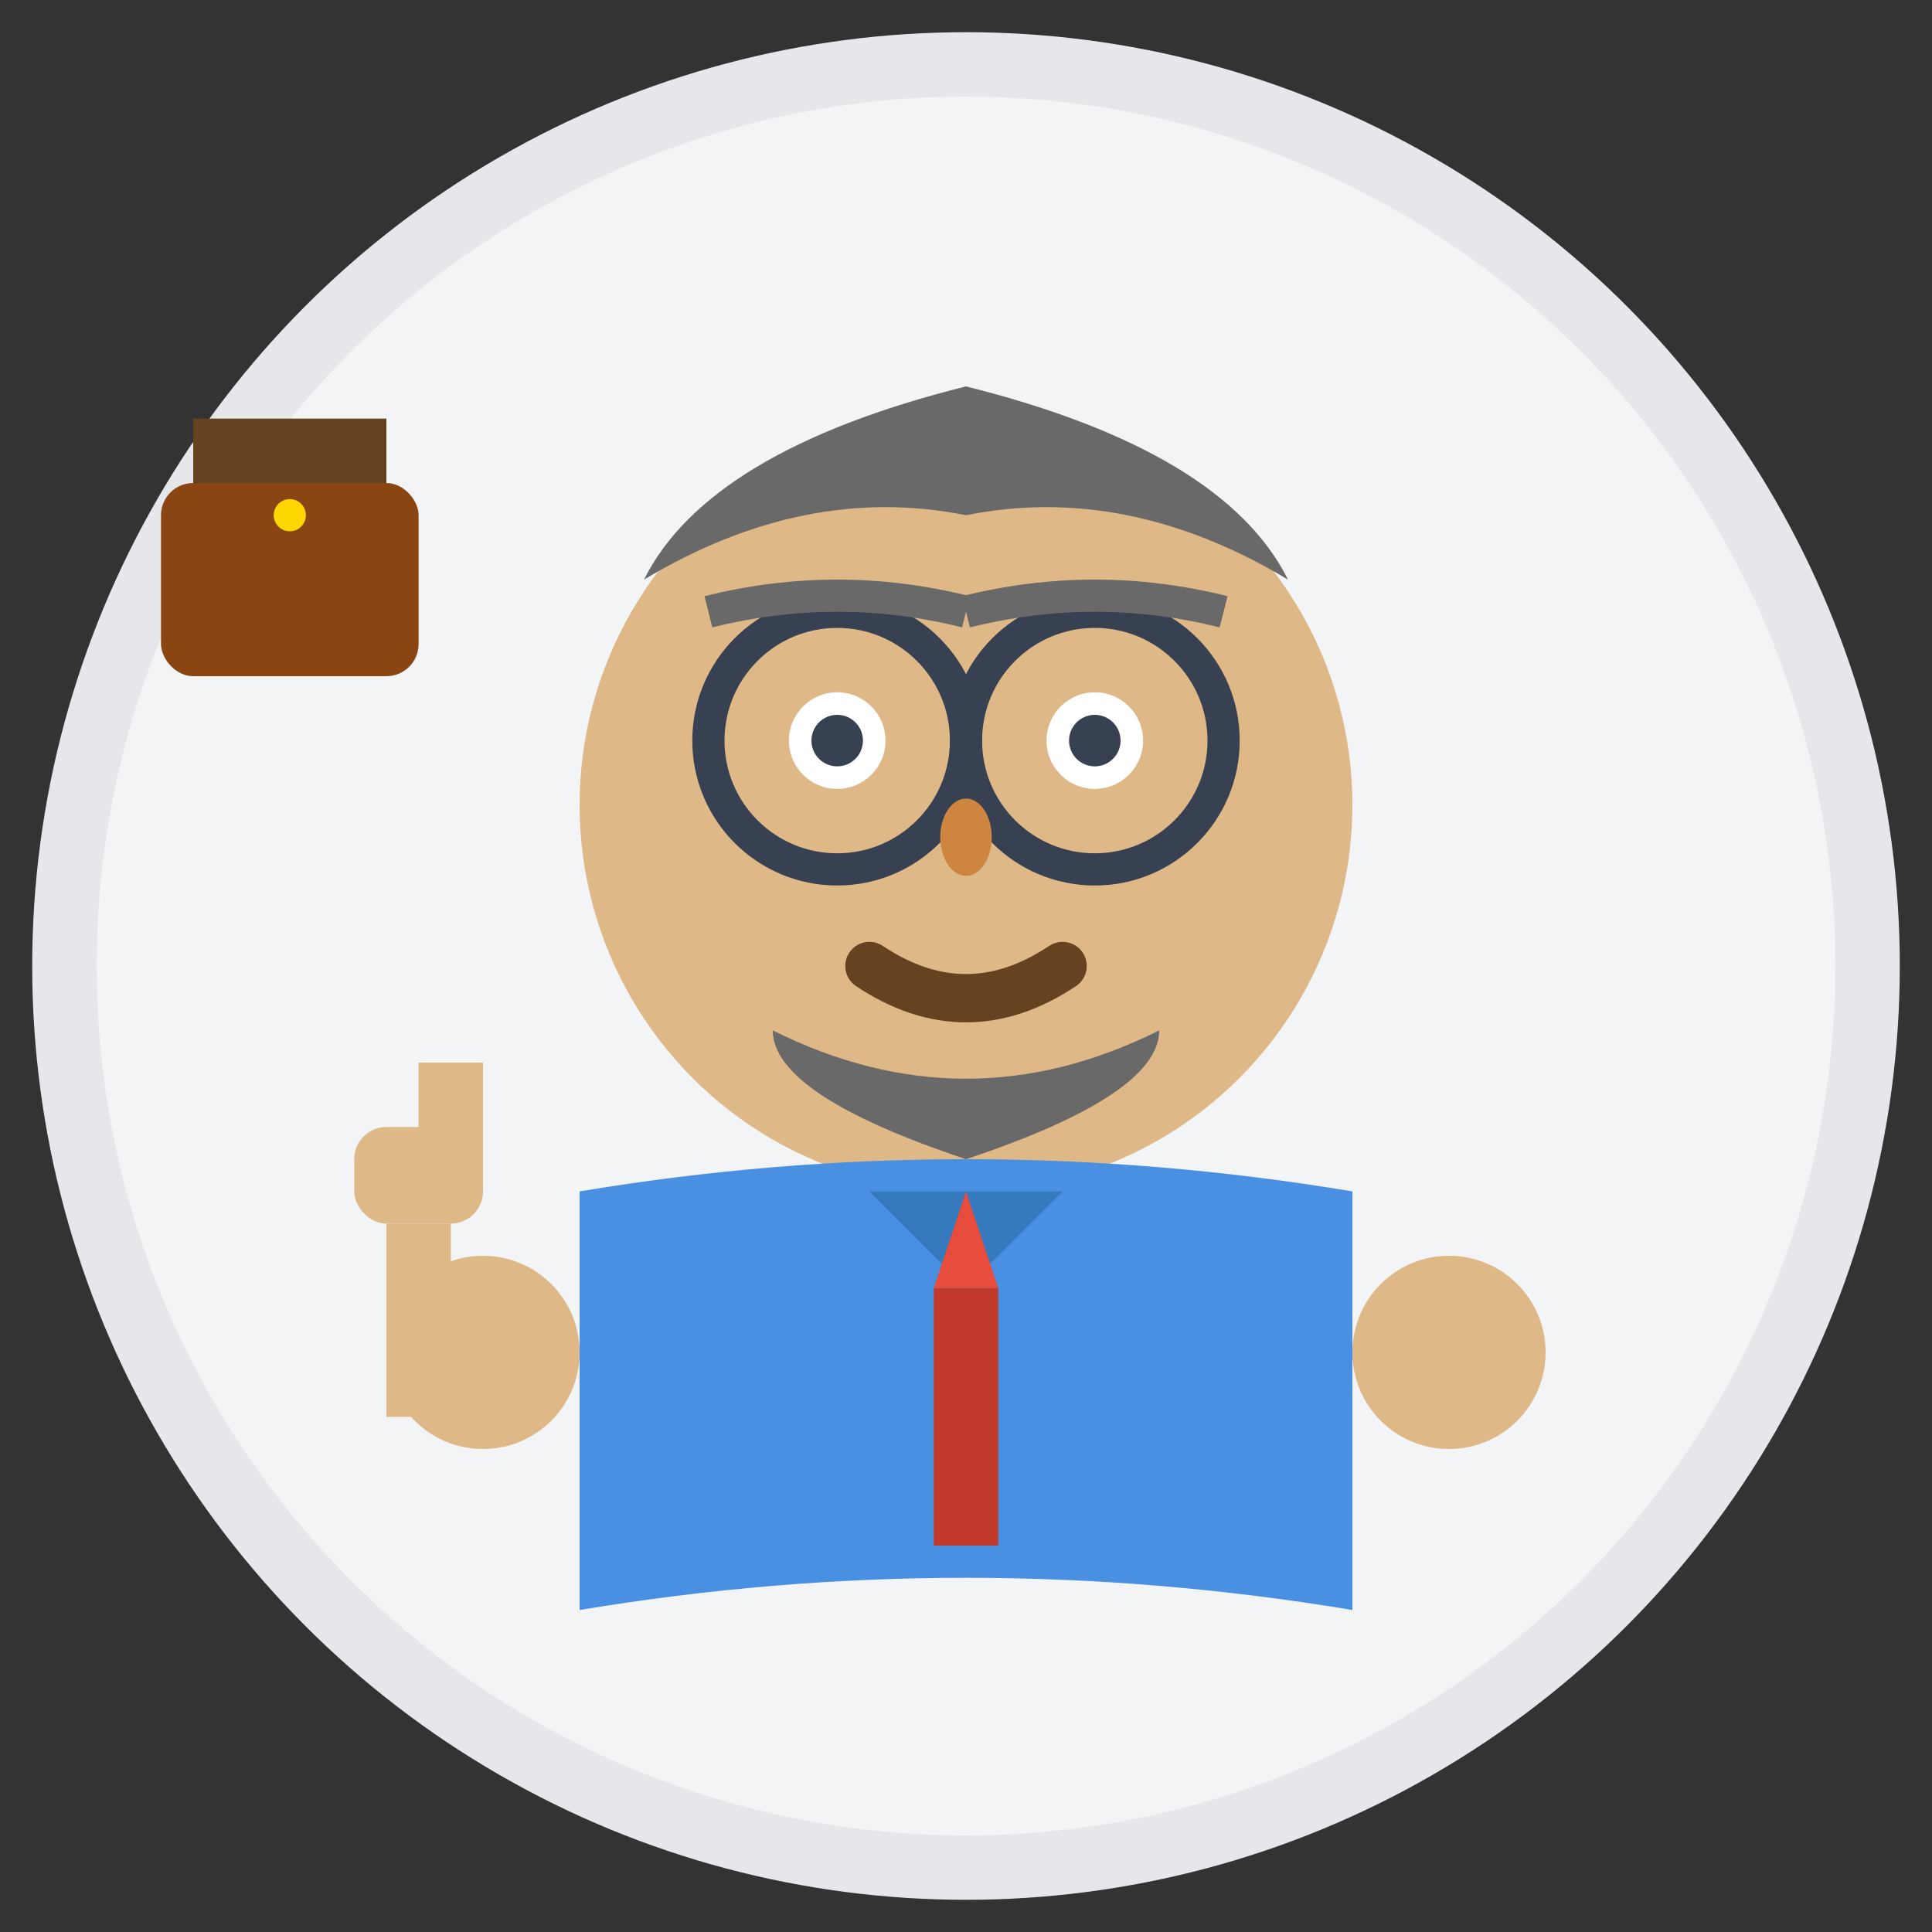
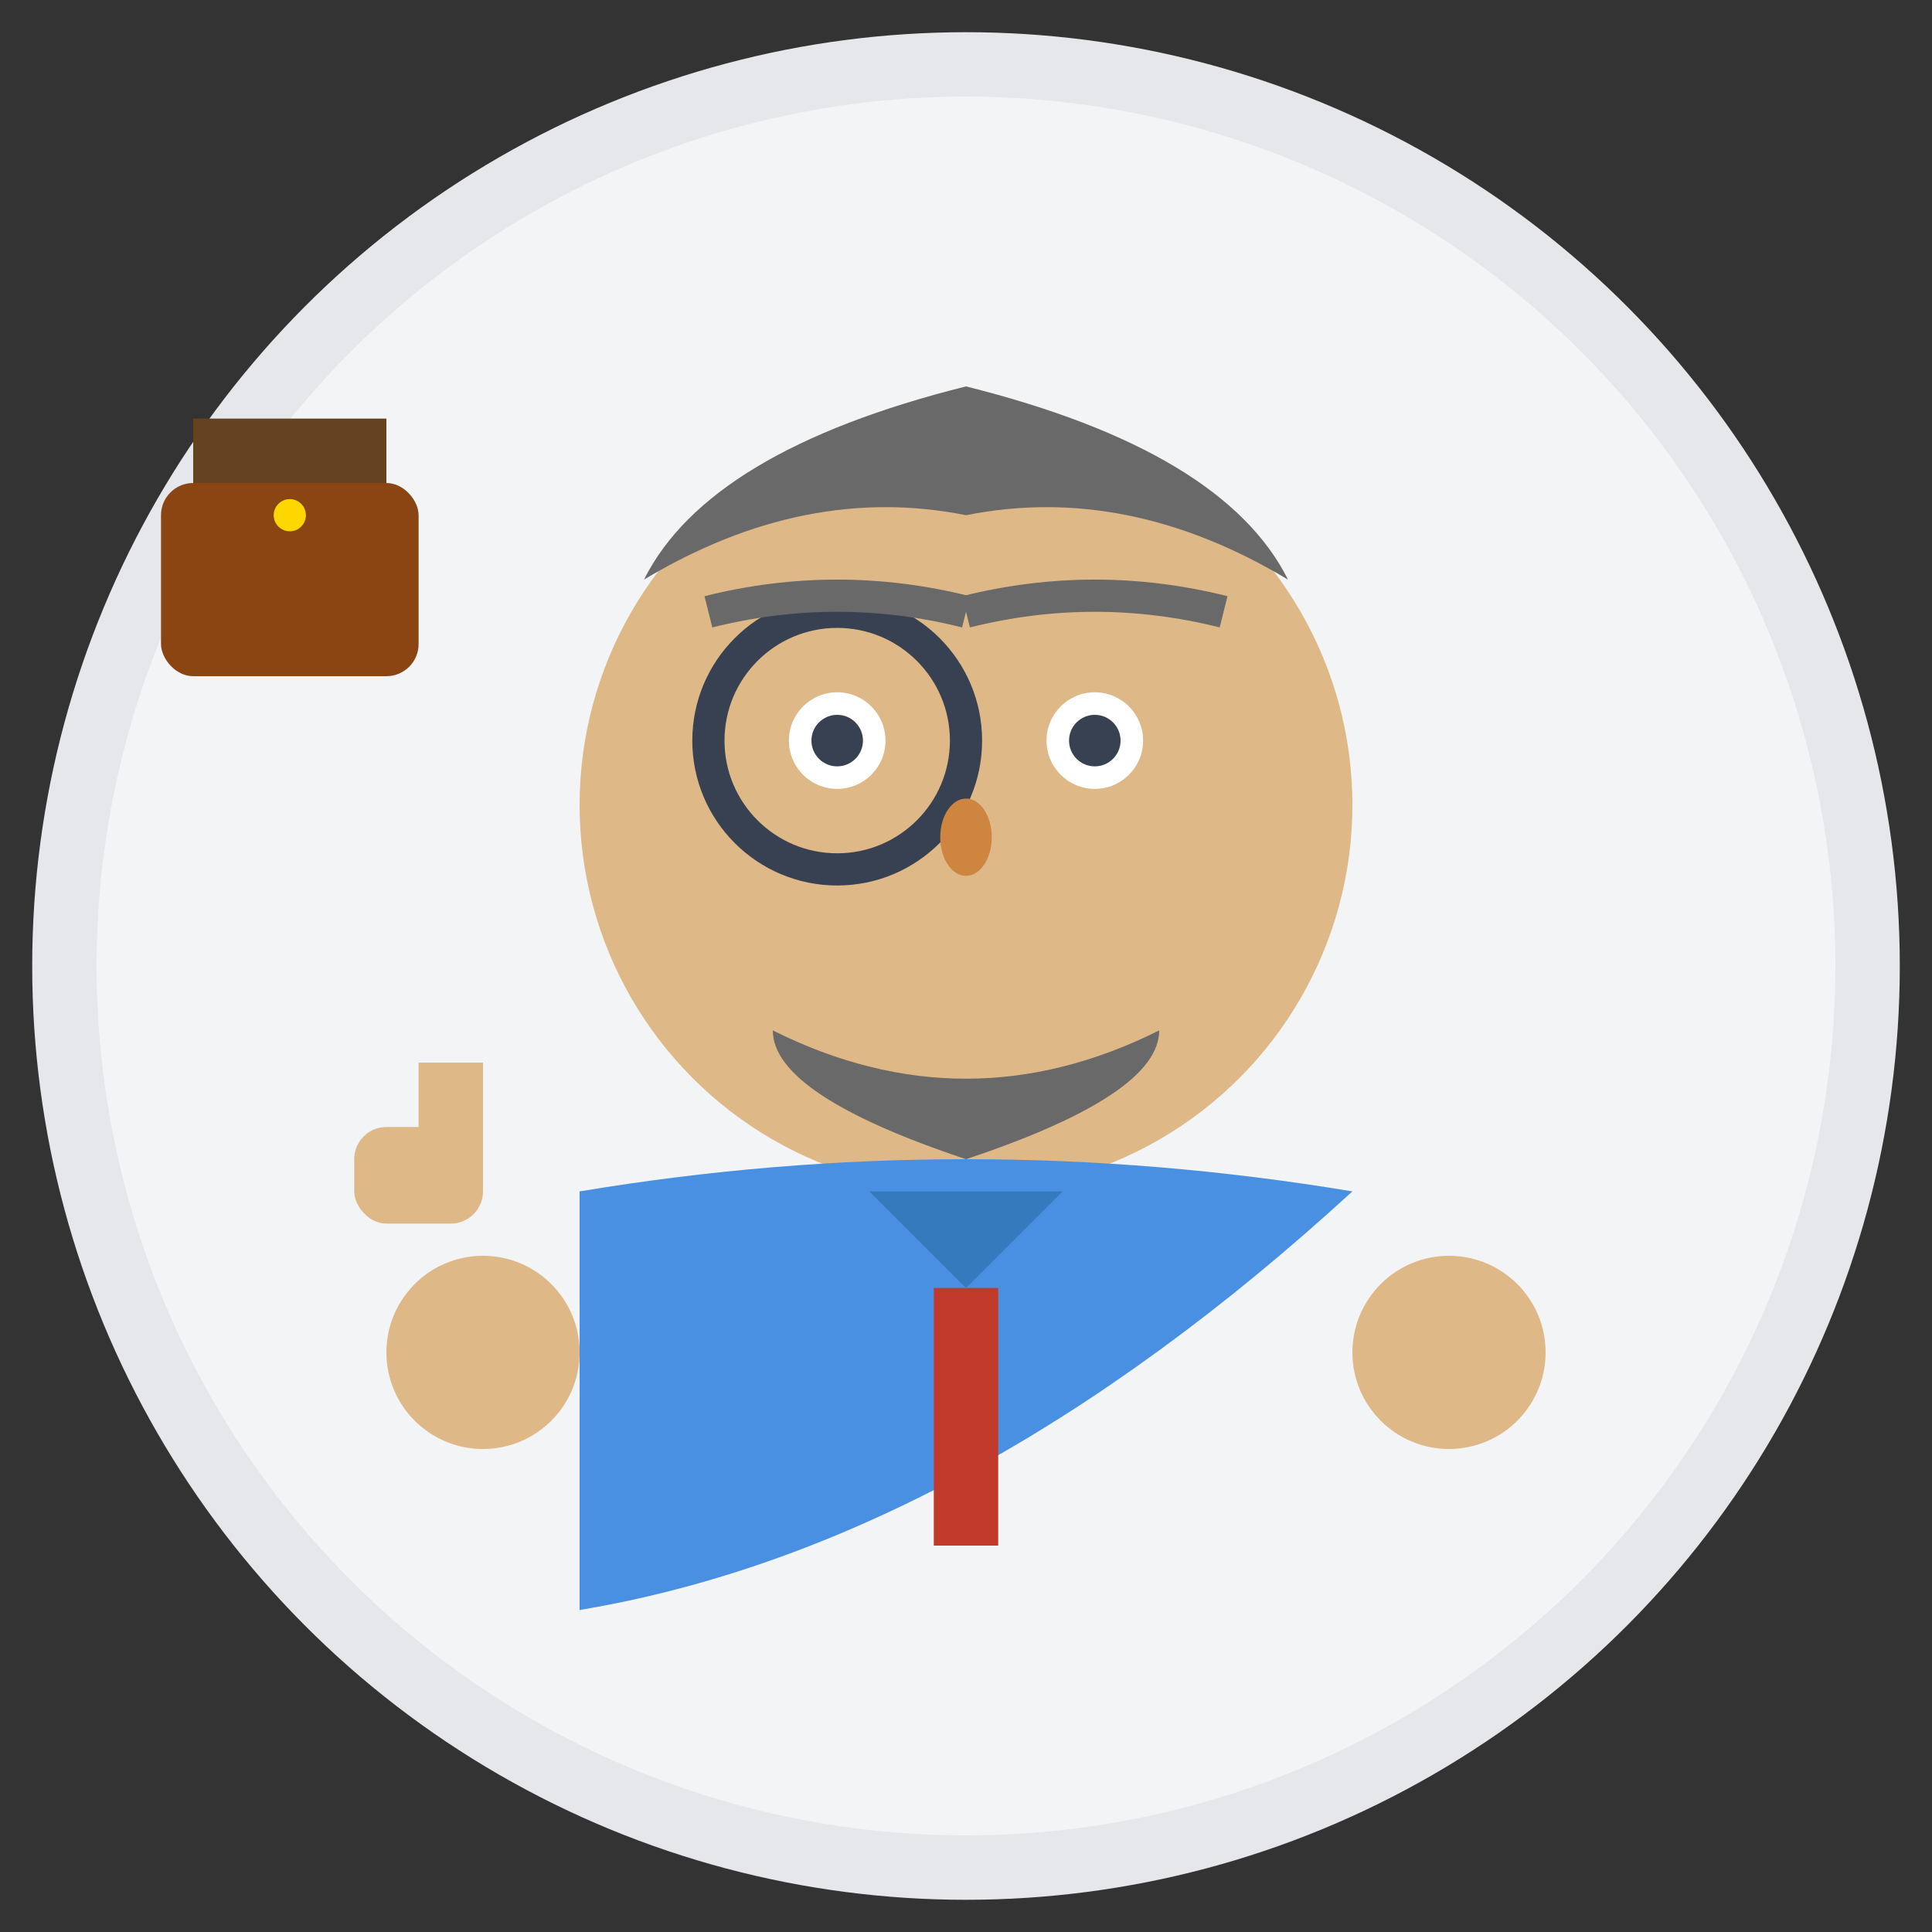
<svg xmlns="http://www.w3.org/2000/svg" width="60" height="60" viewBox="0 0 60 60" fill="none">
  <rect x="0" y="0" width="60" height="60" fill="#333333" stroke="none" />
  <circle cx="30" cy="30" r="28" fill="#F3F4F6" stroke="#E5E7EB" stroke-width="2" />
  <circle cx="30" cy="25" r="12" fill="#DEB887" />
  <path d="M 20 18 Q 25 15 30 16 Q 35 15 40 18 Q 38 14 30 12 Q 22 14 20 18" fill="#696969" />
  <path d="M 24 32 Q 30 35 36 32 Q 36 34 30 36 Q 24 34 24 32" fill="#696969" />
  <circle cx="26" cy="23" r="1.5" fill="white" />
  <circle cx="34" cy="23" r="1.5" fill="white" />
  <circle cx="26" cy="23" r="0.8" fill="#374151" />
  <circle cx="34" cy="23" r="0.8" fill="#374151" />
  <circle cx="26" cy="23" r="4" fill="none" stroke="#374151" stroke-width="1" />
-   <circle cx="34" cy="23" r="4" fill="none" stroke="#374151" stroke-width="1" />
  <line x1="30" y1="23" x2="30" y2="23" stroke="#374151" stroke-width="1" />
  <path d="M 22 19 Q 26 18 30 19" stroke="#696969" stroke-width="1" fill="none" />
  <path d="M 30 19 Q 34 18 38 19" stroke="#696969" stroke-width="1" fill="none" />
  <ellipse cx="30" cy="26" rx="0.8" ry="1.2" fill="#CD853F" />
-   <path d="M 27 30 Q 30 32 33 30" stroke="#654321" stroke-width="1.5" fill="none" stroke-linecap="round" />
-   <path d="M 18 37 Q 30 35 42 37 L 42 50 Q 30 48 18 50 Z" fill="#4A90E2" />
+   <path d="M 18 37 Q 30 35 42 37 Q 30 48 18 50 Z" fill="#4A90E2" />
  <path d="M 27 37 L 30 40 L 33 37" fill="#357ABD" />
  <rect x="29" y="40" width="2" height="8" fill="#C0392B" />
-   <polygon points="29,40 31,40 30,37" fill="#E74C3C" />
  <circle cx="15" cy="42" r="3" fill="#DEB887" />
  <circle cx="45" cy="42" r="3" fill="#DEB887" />
  <rect x="5" y="15" width="8" height="6" rx="1" fill="#8B4513" />
  <rect x="6" y="13" width="6" height="2" fill="#654321" />
  <circle cx="9" cy="16" r="0.5" fill="#FFD700" />
-   <rect x="12" y="38" width="2" height="6" fill="#DEB887" />
  <rect x="11" y="35" width="4" height="3" rx="1" fill="#DEB887" />
  <rect x="13" y="33" width="2" height="4" fill="#DEB887" />
</svg>